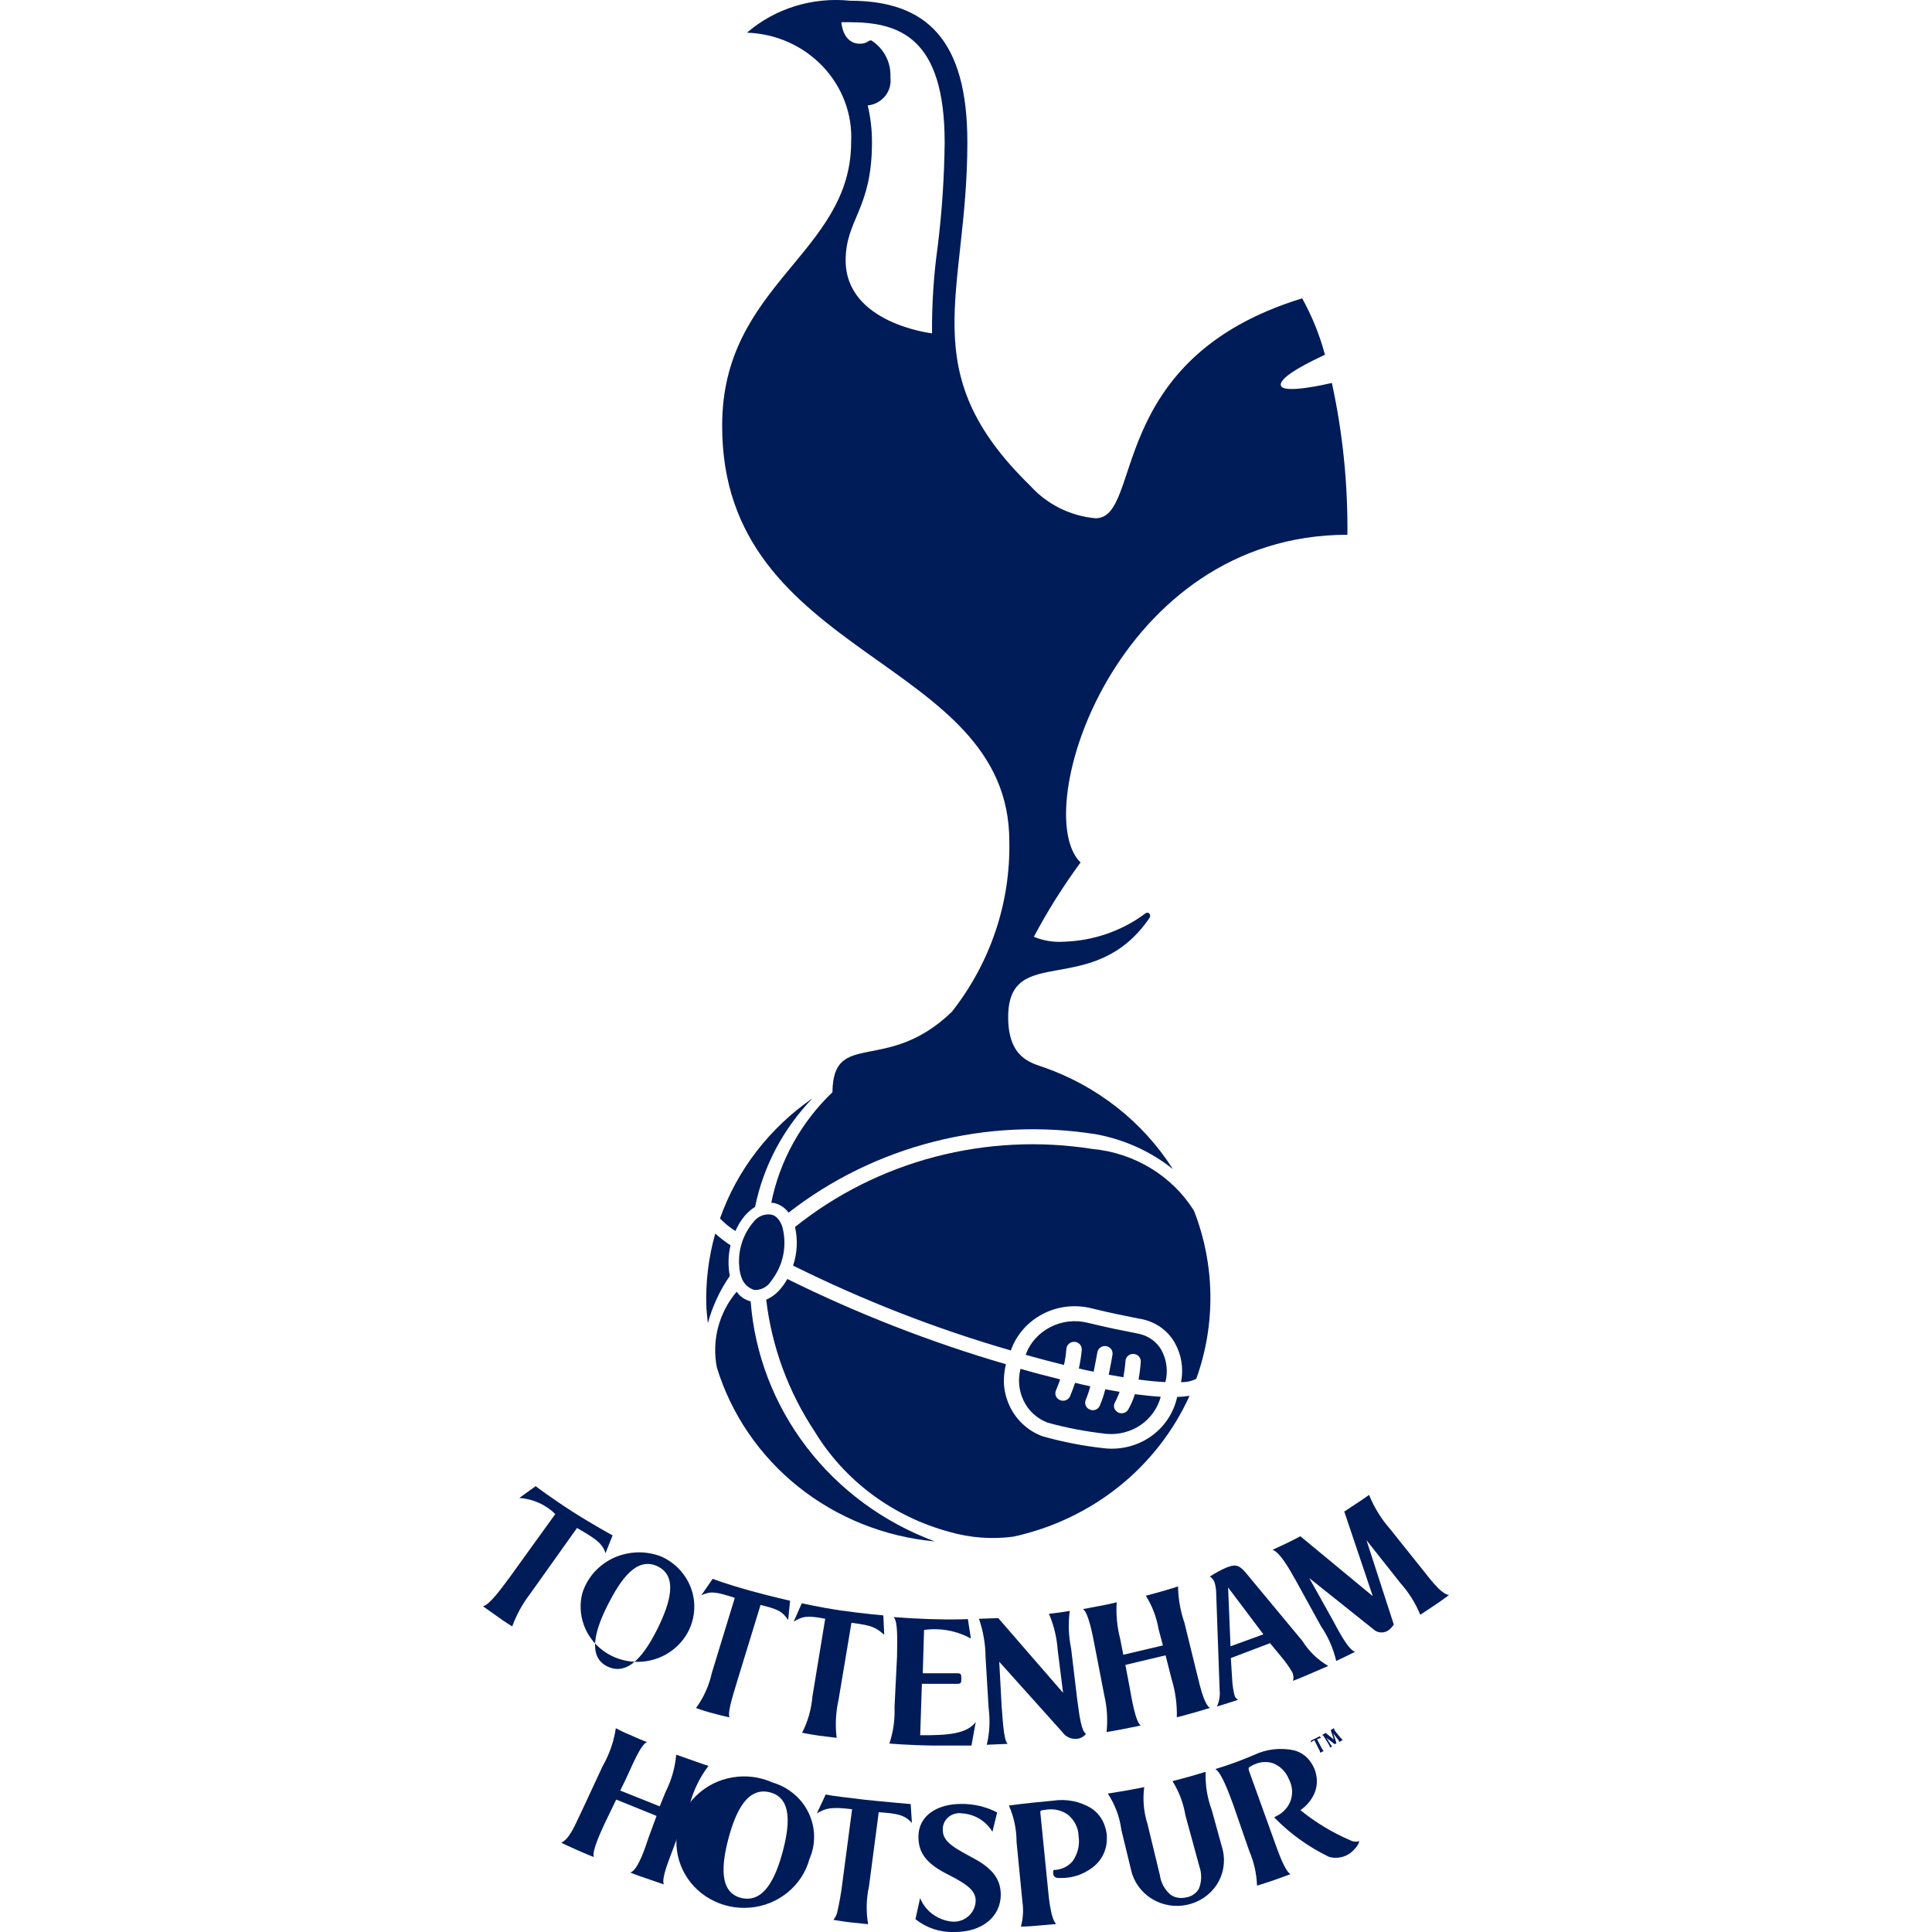
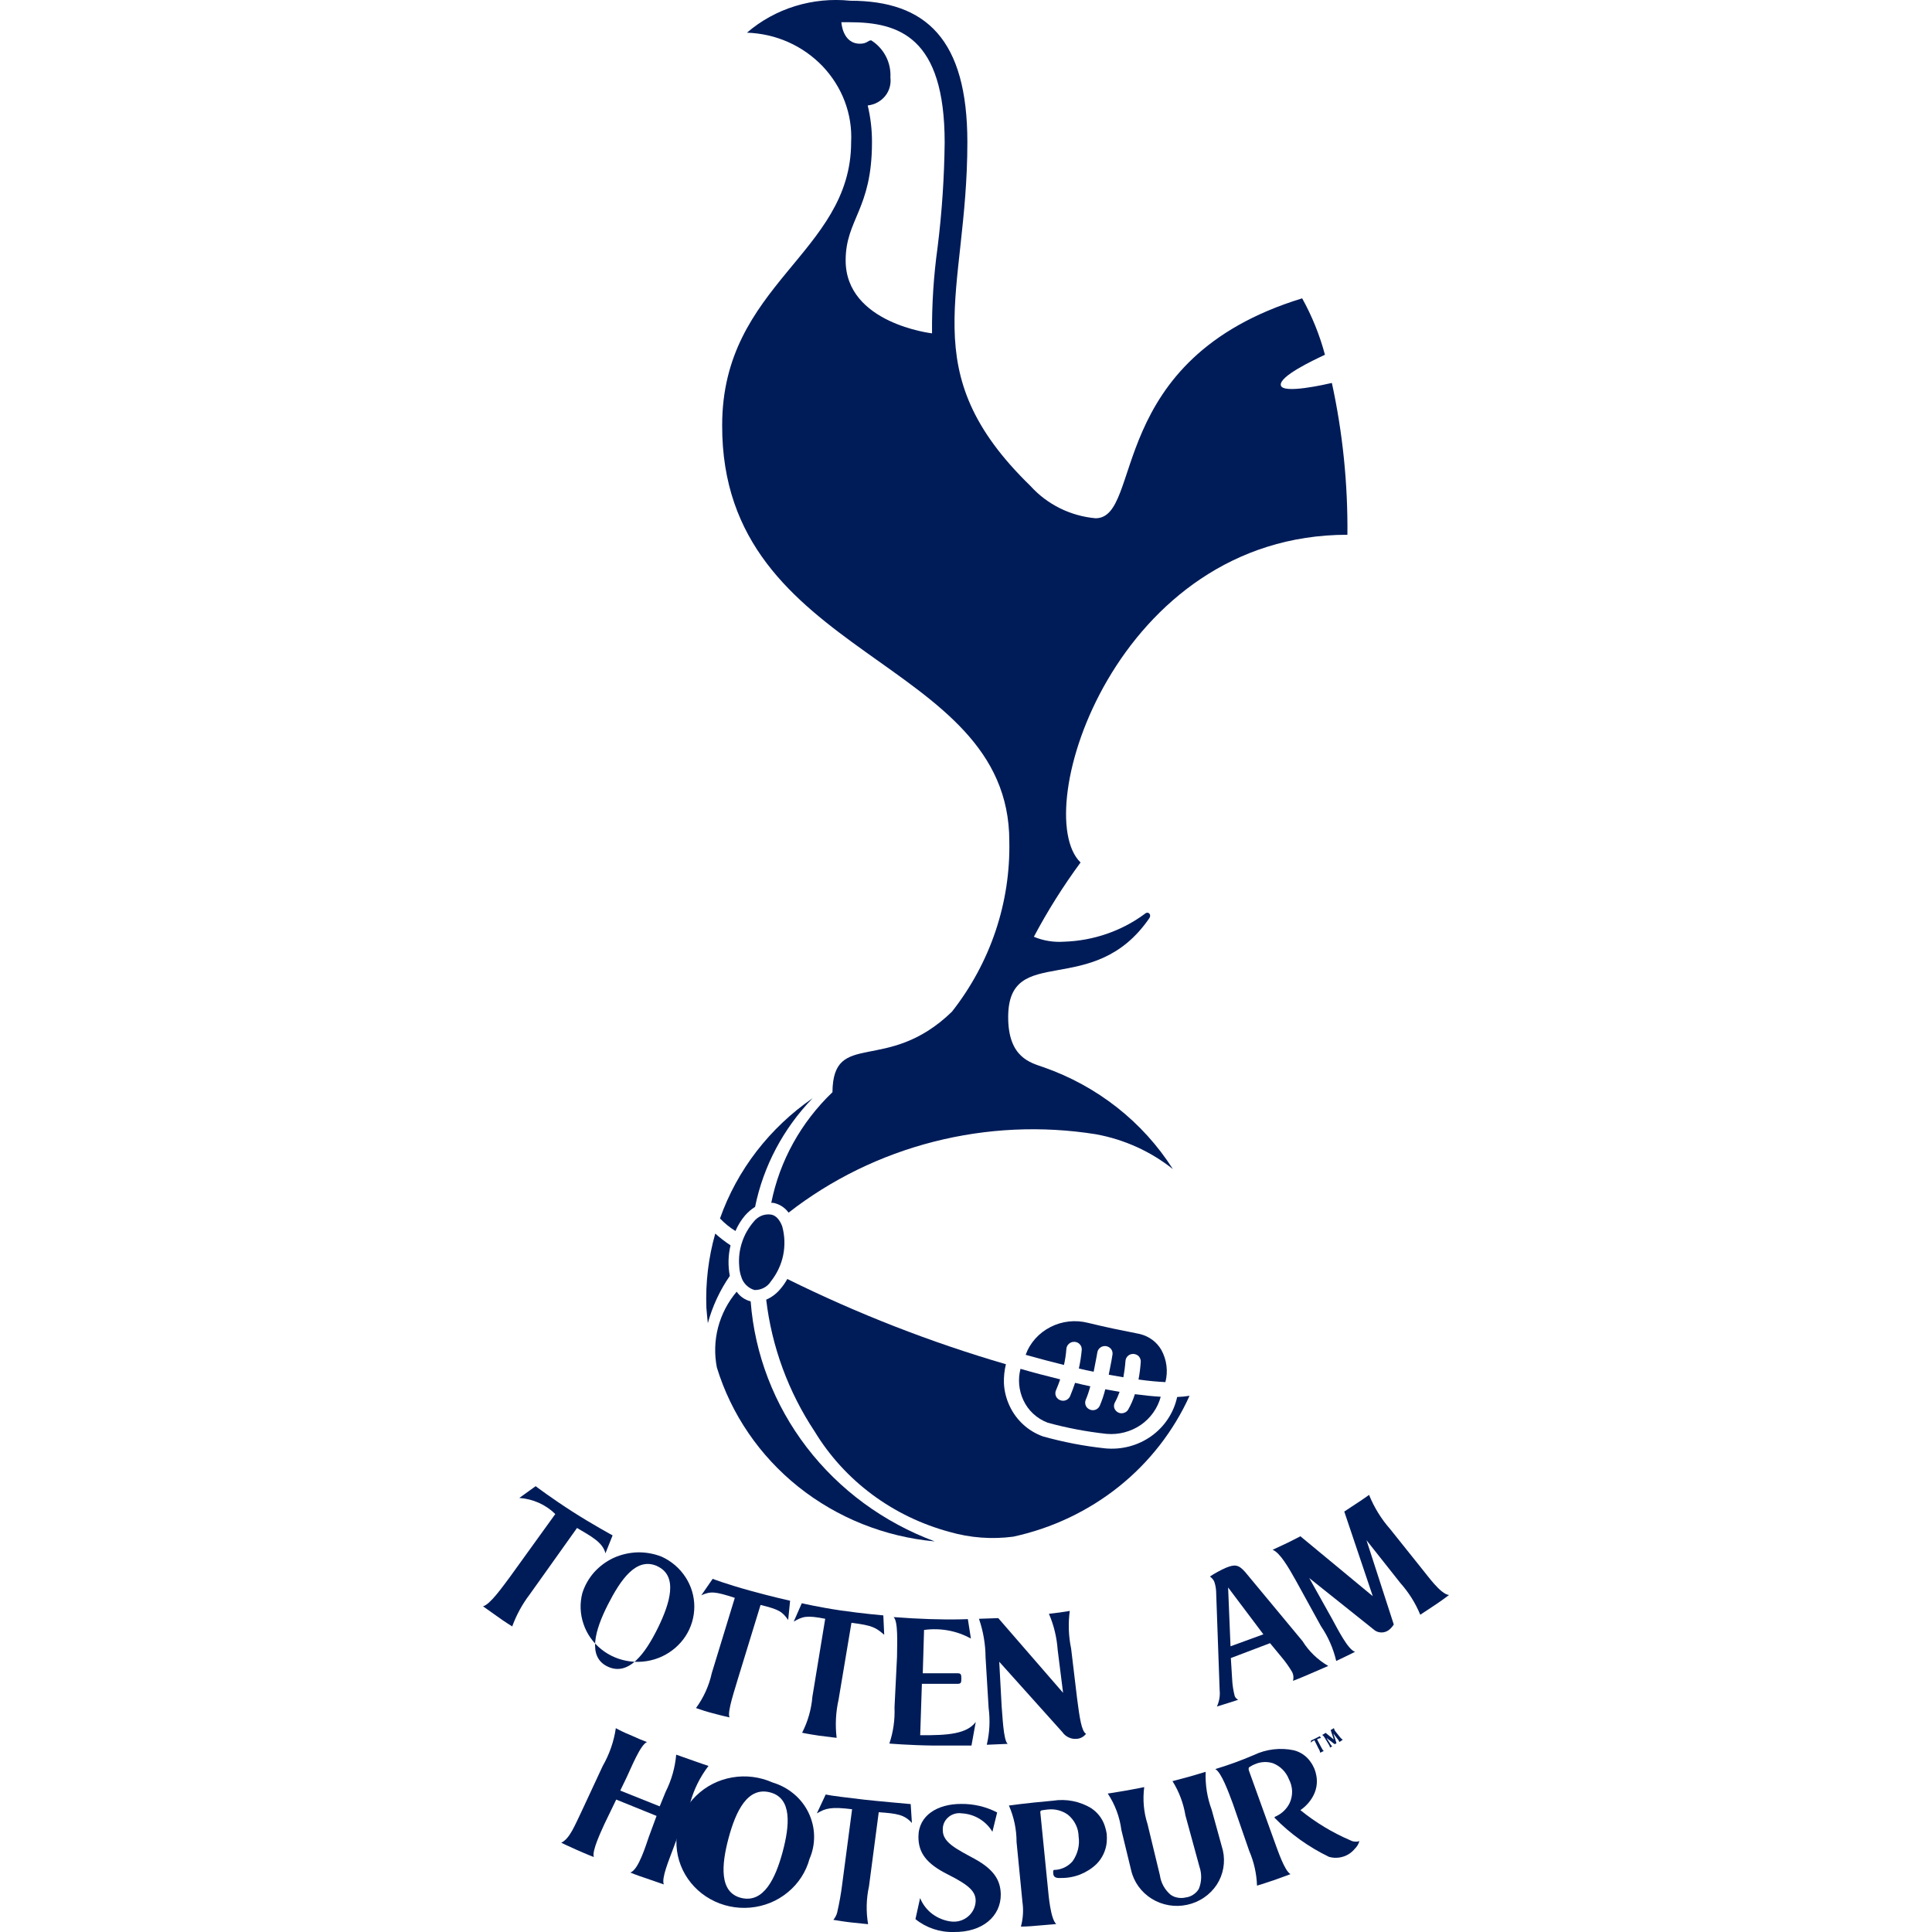
<svg xmlns="http://www.w3.org/2000/svg" width="24" height="24" viewBox="0 0 24 24" fill="none">
  <path d="M7.521 19.296L7.61 19.073C7.61 19.073 7.356 18.935 7.116 18.781C6.849 18.61 6.654 18.462 6.654 18.462L6.451 18.608C6.62 18.62 6.78 18.691 6.898 18.808L6.329 19.597C6.238 19.718 6.087 19.933 6 19.954L6.179 20.081C6.266 20.145 6.363 20.204 6.363 20.204C6.415 20.061 6.489 19.926 6.582 19.804L7.168 18.981C7.35 19.088 7.488 19.161 7.521 19.296Z" fill="#001C58" />
  <path d="M16.396 21.567L16.34 21.596L16.285 21.622V21.65C16.291 21.636 16.31 21.626 16.328 21.618L16.381 21.724C16.391 21.739 16.398 21.756 16.399 21.773L16.422 21.762L16.446 21.751C16.436 21.751 16.422 21.721 16.412 21.704L16.361 21.607C16.375 21.598 16.392 21.592 16.409 21.59L16.396 21.567Z" fill="#001C58" />
  <path d="M7.234 19.79C7.201 19.916 7.206 20.049 7.248 20.172C7.289 20.296 7.366 20.405 7.47 20.488C7.573 20.571 7.699 20.623 7.832 20.639C7.965 20.655 8.099 20.634 8.22 20.579C8.341 20.523 8.444 20.435 8.516 20.325C8.587 20.216 8.625 20.088 8.625 19.958C8.625 19.828 8.587 19.701 8.515 19.591C8.443 19.481 8.341 19.393 8.22 19.338C8.125 19.3 8.023 19.282 7.92 19.284C7.818 19.287 7.717 19.31 7.624 19.352C7.531 19.395 7.449 19.456 7.381 19.531C7.314 19.607 7.264 19.695 7.234 19.79ZM8.165 19.456C8.425 19.576 8.326 19.91 8.172 20.224C8.017 20.538 7.811 20.825 7.551 20.704C7.292 20.584 7.392 20.248 7.551 19.934C7.711 19.621 7.905 19.336 8.167 19.456H8.165Z" fill="#001C58" />
  <path d="M9.063 21.334C9.027 21.273 9.141 20.951 9.163 20.866L9.448 19.937C9.683 19.995 9.717 20.021 9.791 20.124L9.815 19.885C9.815 19.885 9.59 19.835 9.315 19.759C9.012 19.675 8.853 19.613 8.853 19.613L8.712 19.817C8.829 19.765 8.884 19.77 9.128 19.849L8.842 20.784C8.808 20.94 8.741 21.088 8.646 21.218C8.715 21.243 8.785 21.265 8.856 21.283C8.985 21.318 9.063 21.334 9.063 21.334Z" fill="#001C58" />
  <path d="M10.577 20.159C10.844 20.192 10.882 20.221 10.984 20.308L10.973 20.067C10.973 20.067 10.718 20.045 10.446 20.006C10.175 19.966 9.96 19.916 9.96 19.916L9.86 20.144C9.969 20.081 10.018 20.063 10.251 20.109L10.092 21.076C10.079 21.232 10.036 21.385 9.964 21.525C9.964 21.525 10.044 21.542 10.174 21.561C10.303 21.578 10.393 21.588 10.393 21.588C10.374 21.43 10.382 21.27 10.417 21.114L10.577 20.159Z" fill="#001C58" />
  <path d="M11.112 21.209C11.118 21.362 11.097 21.514 11.048 21.659C11.048 21.659 11.29 21.68 11.595 21.684C11.877 21.684 12.068 21.684 12.068 21.684L12.121 21.391C12.011 21.538 11.778 21.559 11.431 21.555L11.452 20.917H11.899C11.941 20.917 11.942 20.895 11.942 20.852C11.942 20.81 11.942 20.787 11.9 20.786H11.463L11.479 20.248C11.68 20.22 11.885 20.257 12.061 20.355L12.023 20.113C12.023 20.113 11.852 20.123 11.551 20.113C11.32 20.104 11.352 20.105 11.101 20.088C11.159 20.144 11.144 20.415 11.143 20.583L11.112 21.209Z" fill="#001C58" />
  <path d="M13.381 21.6C13.403 21.598 13.424 21.591 13.443 21.58C13.461 21.57 13.478 21.555 13.491 21.538C13.436 21.507 13.411 21.339 13.381 21.107L13.306 20.48C13.274 20.326 13.268 20.167 13.289 20.011C13.289 20.011 13.253 20.019 13.155 20.032L13.03 20.047C13.092 20.19 13.128 20.342 13.139 20.497L13.206 21.029L12.401 20.101L12.161 20.109C12.214 20.263 12.242 20.425 12.243 20.588L12.281 21.216C12.301 21.369 12.294 21.524 12.258 21.674L12.518 21.663C12.462 21.618 12.453 21.287 12.443 21.199L12.413 20.643L13.198 21.518C13.218 21.547 13.246 21.57 13.278 21.584C13.31 21.599 13.346 21.604 13.381 21.6Z" fill="#001C58" />
-   <path d="M14.83 21.276L15.03 21.217C14.948 21.163 14.894 20.884 14.865 20.776L14.714 20.16C14.663 20.014 14.637 19.861 14.634 19.707C14.634 19.707 14.575 19.728 14.438 19.767L14.234 19.823C14.314 19.95 14.367 20.09 14.392 20.237L14.446 20.44L13.954 20.556L13.915 20.357C13.877 20.209 13.862 20.056 13.872 19.904C13.872 19.904 13.803 19.923 13.659 19.95L13.452 19.989C13.519 20.023 13.575 20.319 13.597 20.436L13.718 21.061C13.753 21.21 13.762 21.364 13.746 21.516C13.746 21.516 13.831 21.503 13.953 21.479L14.172 21.435C14.105 21.396 14.053 21.073 14.036 20.978L13.98 20.682L14.479 20.563L14.553 20.854C14.601 21.009 14.623 21.171 14.619 21.333C14.619 21.333 14.763 21.296 14.83 21.276Z" fill="#001C58" />
  <path d="M16.18 20.386L15.466 19.526C15.384 19.434 15.337 19.431 15.225 19.477C15.158 19.507 15.092 19.543 15.03 19.584C15.053 19.6 15.071 19.621 15.083 19.645C15.097 19.684 15.105 19.726 15.107 19.767L15.151 20.998C15.158 21.066 15.146 21.136 15.117 21.199L15.246 21.159C15.331 21.133 15.381 21.115 15.381 21.115C15.361 21.105 15.346 21.089 15.338 21.069C15.32 20.999 15.309 20.928 15.306 20.856L15.29 20.597L15.777 20.412L15.918 20.583C15.969 20.643 16.014 20.707 16.053 20.773C16.069 20.807 16.072 20.844 16.062 20.88C16.062 20.88 16.153 20.846 16.29 20.786L16.5 20.695C16.369 20.619 16.259 20.513 16.18 20.386ZM15.286 20.451L15.256 19.72L15.694 20.302L15.286 20.451Z" fill="#001C58" />
  <path d="M17.657 19.48L17.27 18.996C17.158 18.869 17.07 18.725 17.007 18.57C17.007 18.57 16.926 18.629 16.837 18.686C16.748 18.744 16.699 18.777 16.699 18.777L17.053 19.828L16.154 19.084C16.154 19.084 16.081 19.123 15.999 19.163L15.809 19.252C15.899 19.287 16.003 19.465 16.097 19.633L16.409 20.2C16.499 20.332 16.563 20.479 16.599 20.633L16.708 20.581C16.778 20.548 16.833 20.519 16.833 20.519C16.744 20.494 16.614 20.23 16.544 20.104L16.264 19.603L17.063 20.241C17.088 20.265 17.122 20.278 17.157 20.279C17.193 20.28 17.227 20.269 17.255 20.247C17.278 20.228 17.298 20.206 17.314 20.18L16.975 19.133L17.396 19.665C17.5 19.782 17.584 19.915 17.643 20.059L17.814 19.946C17.913 19.881 18 19.814 18 19.814C17.893 19.801 17.739 19.579 17.657 19.48Z" fill="#001C58" />
  <path d="M16.447 21.54L16.422 21.553C16.435 21.553 16.45 21.577 16.459 21.592L16.498 21.657C16.505 21.667 16.523 21.695 16.521 21.709L16.535 21.702L16.55 21.693C16.538 21.688 16.523 21.66 16.514 21.645L16.478 21.589L16.57 21.66C16.572 21.662 16.573 21.663 16.576 21.664C16.578 21.665 16.58 21.665 16.582 21.665C16.584 21.665 16.587 21.665 16.589 21.664C16.591 21.663 16.593 21.662 16.594 21.66L16.602 21.653L16.563 21.534L16.609 21.594C16.622 21.608 16.632 21.623 16.638 21.64L16.658 21.627L16.68 21.612C16.665 21.601 16.651 21.588 16.64 21.572L16.596 21.517C16.583 21.503 16.574 21.485 16.57 21.467L16.549 21.481L16.53 21.491L16.569 21.609L16.467 21.526L16.447 21.54Z" fill="#001C58" />
  <path d="M8.801 21.937C8.801 21.937 8.692 21.901 8.61 21.871L8.4 21.797C8.386 21.957 8.342 22.113 8.269 22.258L8.195 22.439L7.705 22.243L7.782 22.084C7.843 21.956 7.956 21.672 8.037 21.641C7.979 21.619 7.927 21.597 7.825 21.551C7.765 21.527 7.706 21.499 7.65 21.468C7.626 21.633 7.57 21.793 7.487 21.938L7.225 22.501C7.142 22.671 7.079 22.84 6.972 22.891C6.972 22.891 7.006 22.909 7.158 22.977C7.287 23.035 7.377 23.069 7.377 23.069C7.35 22.996 7.463 22.76 7.51 22.655L7.655 22.355L8.156 22.558L8.059 22.821C8.029 22.904 7.932 23.234 7.829 23.261C7.914 23.296 7.958 23.31 8.038 23.337L8.246 23.409C8.215 23.329 8.31 23.108 8.366 22.955L8.575 22.392C8.62 22.228 8.697 22.073 8.801 21.937Z" fill="#001C58" />
  <path d="M9.598 22.143C9.441 22.073 9.265 22.05 9.095 22.08C8.925 22.109 8.769 22.189 8.647 22.308C8.525 22.426 8.444 22.579 8.415 22.744C8.385 22.909 8.409 23.079 8.482 23.231C8.556 23.383 8.675 23.509 8.825 23.592C8.975 23.676 9.148 23.712 9.319 23.697C9.492 23.682 9.654 23.616 9.786 23.507C9.918 23.399 10.012 23.254 10.056 23.092C10.096 23.001 10.115 22.903 10.113 22.804C10.111 22.705 10.087 22.608 10.044 22.518C10.001 22.429 9.939 22.349 9.862 22.285C9.785 22.22 9.695 22.172 9.598 22.143ZM9.722 23.006C9.633 23.335 9.487 23.644 9.209 23.577C8.931 23.51 8.962 23.164 9.051 22.832C9.14 22.501 9.285 22.194 9.564 22.265C9.843 22.335 9.81 22.677 9.722 23.006Z" fill="#001C58" />
  <path d="M10.735 22.356C10.516 22.329 10.338 22.31 10.257 22.292L10.147 22.527C10.257 22.461 10.328 22.443 10.585 22.475L10.464 23.392C10.449 23.516 10.427 23.639 10.399 23.761C10.39 23.793 10.374 23.823 10.352 23.849C10.396 23.856 10.496 23.873 10.571 23.881C10.647 23.888 10.731 23.897 10.784 23.903C10.757 23.747 10.761 23.587 10.795 23.432L10.916 22.512C11.135 22.528 11.233 22.539 11.328 22.646L11.313 22.411C11.313 22.411 10.882 22.373 10.735 22.356Z" fill="#001C58" />
  <path d="M12.11 23.093C11.882 22.969 11.712 22.888 11.712 22.738C11.71 22.709 11.714 22.679 11.725 22.651C11.736 22.623 11.754 22.598 11.776 22.578C11.799 22.557 11.825 22.542 11.855 22.533C11.884 22.524 11.915 22.521 11.946 22.526C12.024 22.53 12.1 22.553 12.166 22.593C12.233 22.633 12.289 22.689 12.328 22.755L12.387 22.515C12.249 22.443 12.095 22.407 11.938 22.409C11.652 22.409 11.409 22.547 11.409 22.818C11.409 23.018 11.509 23.152 11.776 23.286C12.043 23.42 12.121 23.499 12.12 23.615C12.119 23.651 12.11 23.687 12.094 23.72C12.078 23.753 12.055 23.783 12.026 23.807C11.998 23.831 11.965 23.849 11.929 23.86C11.893 23.871 11.855 23.874 11.817 23.87C11.732 23.86 11.651 23.827 11.582 23.776C11.514 23.725 11.461 23.656 11.43 23.578L11.372 23.84C11.505 23.948 11.675 24.005 11.848 24C12.204 24.005 12.435 23.805 12.432 23.53C12.428 23.378 12.369 23.235 12.11 23.093Z" fill="#001C58" />
  <path d="M13.725 22.685C13.696 22.594 13.636 22.515 13.554 22.461C13.413 22.376 13.244 22.343 13.08 22.369C12.722 22.401 12.533 22.429 12.533 22.429C12.596 22.572 12.628 22.726 12.628 22.882L12.701 23.626C12.716 23.729 12.709 23.833 12.682 23.933C12.682 23.933 12.773 23.933 12.888 23.921C13.04 23.909 13.121 23.901 13.121 23.901C13.051 23.84 13.026 23.546 13.018 23.462L12.923 22.511C12.923 22.508 12.923 22.505 12.924 22.502C12.925 22.5 12.927 22.497 12.929 22.495C12.931 22.493 12.934 22.491 12.937 22.49C12.939 22.488 12.942 22.488 12.945 22.488C12.984 22.481 13.02 22.478 13.02 22.478C13.107 22.469 13.195 22.492 13.266 22.543C13.307 22.576 13.34 22.618 13.363 22.665C13.386 22.711 13.398 22.762 13.399 22.814C13.415 22.922 13.387 23.032 13.324 23.121C13.272 23.182 13.198 23.22 13.117 23.228H13.099C13.082 23.228 13.083 23.249 13.083 23.249V23.261C13.083 23.312 13.105 23.334 13.18 23.329C13.262 23.33 13.344 23.315 13.42 23.285C13.496 23.254 13.566 23.21 13.624 23.153C13.695 23.08 13.738 22.986 13.748 22.886C13.751 22.851 13.751 22.815 13.748 22.78C13.743 22.748 13.735 22.716 13.725 22.685Z" fill="#001C58" />
  <path d="M15.052 22.482C14.996 22.331 14.971 22.171 14.977 22.01C14.933 22.025 14.867 22.042 14.771 22.071L14.565 22.126C14.647 22.256 14.701 22.401 14.726 22.552L14.9 23.189C14.931 23.279 14.928 23.377 14.892 23.465C14.875 23.493 14.851 23.518 14.823 23.536C14.795 23.555 14.763 23.567 14.729 23.571C14.698 23.579 14.665 23.579 14.633 23.574C14.601 23.569 14.571 23.557 14.544 23.539C14.47 23.477 14.422 23.391 14.409 23.297L14.255 22.659C14.207 22.51 14.194 22.354 14.214 22.2C14.214 22.2 14.146 22.215 14.001 22.241C13.855 22.267 13.761 22.28 13.761 22.28C13.852 22.417 13.909 22.571 13.93 22.732L14.051 23.231C14.084 23.378 14.177 23.506 14.307 23.587C14.438 23.668 14.596 23.695 14.747 23.662C14.898 23.63 15.03 23.54 15.114 23.414C15.197 23.287 15.224 23.133 15.191 22.986L15.052 22.482Z" fill="#001C58" />
  <path d="M16.777 22.862C16.552 22.766 16.342 22.639 16.154 22.486C16.215 22.444 16.266 22.39 16.303 22.327C16.352 22.246 16.37 22.15 16.352 22.057C16.347 22.028 16.339 22 16.328 21.972C16.315 21.943 16.3 21.914 16.281 21.888C16.233 21.817 16.159 21.765 16.074 21.743C15.906 21.707 15.729 21.728 15.575 21.802C15.419 21.869 15.26 21.927 15.097 21.976C15.173 22.017 15.264 22.269 15.316 22.409L15.518 22.992C15.577 23.129 15.61 23.275 15.615 23.424C15.615 23.424 15.692 23.402 15.82 23.358C15.948 23.313 16.031 23.281 16.031 23.281C15.957 23.24 15.875 22.992 15.828 22.865L15.517 22.002C15.503 21.964 15.517 21.954 15.517 21.954C15.541 21.938 15.566 21.924 15.593 21.914C15.663 21.884 15.74 21.881 15.812 21.903C15.858 21.921 15.9 21.948 15.934 21.983C15.968 22.017 15.995 22.059 16.012 22.104C16.036 22.149 16.049 22.199 16.051 22.25C16.052 22.3 16.042 22.351 16.021 22.397C15.986 22.469 15.927 22.527 15.854 22.561L15.84 22.568C15.838 22.568 15.837 22.569 15.836 22.57C15.835 22.571 15.834 22.572 15.834 22.573C15.833 22.574 15.832 22.576 15.832 22.577C15.832 22.579 15.832 22.58 15.833 22.581C16.027 22.78 16.256 22.944 16.508 23.066C16.566 23.083 16.627 23.082 16.685 23.064C16.742 23.047 16.792 23.012 16.83 22.966C16.857 22.94 16.877 22.907 16.887 22.87C16.869 22.877 16.849 22.879 16.831 22.877C16.812 22.876 16.794 22.871 16.777 22.862Z" fill="#001C58" />
  <path d="M9.325 16.166C9.254 16.148 9.192 16.105 9.151 16.046C9.041 16.176 8.963 16.327 8.92 16.49C8.878 16.653 8.873 16.822 8.905 16.987C9.083 17.568 9.436 18.085 9.918 18.47C10.401 18.855 10.99 19.091 11.612 19.148C10.979 18.913 10.427 18.508 10.022 17.98C9.617 17.452 9.375 16.823 9.325 16.166Z" fill="#001C58" />
  <path d="M8.793 16.437C8.85 16.228 8.942 16.029 9.066 15.85C9.042 15.724 9.045 15.595 9.075 15.47C9.008 15.426 8.945 15.377 8.885 15.324C8.8 15.624 8.763 15.935 8.775 16.246C8.78 16.309 8.786 16.373 8.793 16.437Z" fill="#001C58" />
  <path d="M12.587 19.089C13.068 18.985 13.517 18.772 13.898 18.468C14.278 18.164 14.579 17.777 14.777 17.339C14.726 17.347 14.675 17.352 14.623 17.354C14.581 17.549 14.467 17.722 14.302 17.84C14.137 17.958 13.932 18.012 13.728 17.992C13.466 17.964 13.207 17.914 12.954 17.843C12.863 17.81 12.78 17.76 12.71 17.695C12.64 17.631 12.583 17.553 12.543 17.468C12.5 17.377 12.475 17.279 12.471 17.179C12.469 17.101 12.477 17.023 12.496 16.947C11.56 16.674 10.651 16.319 9.78 15.888C9.756 15.932 9.727 15.974 9.694 16.012C9.647 16.069 9.587 16.115 9.518 16.145C9.587 16.729 9.793 17.29 10.121 17.784C10.492 18.395 11.093 18.841 11.796 19.03C12.052 19.104 12.322 19.124 12.587 19.089Z" fill="#001C58" />
  <path d="M9.136 15.292C9.166 15.222 9.206 15.157 9.256 15.098C9.292 15.057 9.334 15.021 9.38 14.992C9.483 14.486 9.731 14.018 10.095 13.642C9.56 14.011 9.157 14.533 8.944 15.136C9 15.195 9.065 15.248 9.136 15.292Z" fill="#001C58" />
  <path d="M9.372 16.025C9.412 16.026 9.453 16.017 9.489 15.998C9.525 15.979 9.555 15.952 9.576 15.918C9.652 15.822 9.705 15.71 9.729 15.592C9.753 15.473 9.749 15.351 9.717 15.234C9.686 15.151 9.638 15.098 9.579 15.088C9.539 15.082 9.499 15.087 9.463 15.101C9.426 15.116 9.393 15.139 9.368 15.17C9.301 15.247 9.249 15.336 9.218 15.432C9.186 15.528 9.174 15.63 9.183 15.73C9.185 15.778 9.195 15.826 9.212 15.872C9.224 15.908 9.245 15.941 9.273 15.967C9.301 15.994 9.334 16.014 9.372 16.025Z" fill="#001C58" />
  <path d="M14.427 16.77C14.399 16.721 14.361 16.678 14.315 16.644C14.269 16.61 14.217 16.586 14.161 16.572L14.039 16.547C13.93 16.526 13.764 16.493 13.516 16.433C13.359 16.393 13.192 16.411 13.049 16.485C12.905 16.558 12.795 16.681 12.741 16.83C12.903 16.875 13.061 16.918 13.217 16.956C13.232 16.89 13.242 16.823 13.247 16.755C13.249 16.731 13.261 16.708 13.28 16.692C13.299 16.675 13.324 16.667 13.349 16.669C13.374 16.67 13.398 16.681 13.414 16.7C13.431 16.718 13.439 16.742 13.438 16.767C13.431 16.845 13.419 16.923 13.402 17L13.494 17.021L13.586 17.04C13.613 16.91 13.631 16.8 13.632 16.798C13.636 16.774 13.65 16.753 13.67 16.739C13.69 16.724 13.715 16.719 13.74 16.722C13.764 16.726 13.787 16.739 13.802 16.758C13.817 16.777 13.823 16.802 13.82 16.825C13.82 16.834 13.8 16.945 13.773 17.077L13.955 17.109C13.967 17.043 13.976 16.975 13.981 16.907C13.982 16.895 13.985 16.883 13.99 16.872C13.995 16.861 14.003 16.851 14.012 16.843C14.021 16.835 14.032 16.828 14.044 16.824C14.056 16.82 14.069 16.819 14.081 16.819C14.094 16.82 14.105 16.823 14.117 16.828C14.128 16.833 14.138 16.84 14.147 16.849C14.155 16.858 14.161 16.869 14.165 16.88C14.17 16.892 14.172 16.904 14.171 16.916C14.166 16.99 14.157 17.064 14.143 17.137C14.274 17.155 14.385 17.165 14.477 17.169C14.512 17.035 14.494 16.892 14.427 16.77Z" fill="#001C58" />
  <path d="M12.538 10.45C12.554 11.214 12.303 11.96 11.825 12.568C11.016 13.352 10.349 12.78 10.341 13.568C9.951 13.941 9.685 14.42 9.581 14.942H9.605C9.683 14.957 9.751 15.001 9.796 15.064C10.326 14.651 10.94 14.351 11.598 14.183C12.256 14.015 12.942 13.983 13.613 14.09C13.965 14.154 14.294 14.303 14.57 14.523C14.197 13.936 13.63 13.49 12.962 13.257C12.802 13.201 12.524 13.138 12.524 12.636C12.524 11.7 13.578 12.423 14.276 11.408C14.31 11.358 14.261 11.314 14.22 11.353C13.932 11.566 13.582 11.686 13.22 11.698C13.091 11.707 12.962 11.687 12.843 11.637C13.013 11.316 13.207 11.008 13.423 10.714C12.778 10.088 13.861 6.643 16.738 6.643C16.744 6.009 16.68 5.377 16.545 4.757C16.476 4.773 15.935 4.898 15.911 4.787C15.887 4.676 16.31 4.477 16.459 4.407C16.394 4.163 16.299 3.928 16.176 3.706C13.714 4.46 14.205 6.438 13.609 6.438C13.297 6.41 13.008 6.266 12.802 6.038C11.331 4.609 12.017 3.664 12.017 1.766C12.017 0.49 11.505 0.009 10.561 0.009C10.331 -0.015 10.098 0.008 9.877 0.076C9.656 0.144 9.452 0.257 9.279 0.406C9.456 0.412 9.631 0.451 9.792 0.523C9.954 0.595 10.098 0.697 10.219 0.823C10.339 0.95 10.433 1.098 10.494 1.26C10.555 1.422 10.582 1.594 10.573 1.766C10.573 3.148 8.971 3.529 8.971 5.282C8.961 8.202 12.538 8.147 12.538 10.45ZM10.832 1.769C10.833 1.615 10.815 1.46 10.779 1.31C10.822 1.305 10.862 1.293 10.899 1.273C10.936 1.253 10.969 1.226 10.995 1.194C11.022 1.161 11.041 1.124 11.052 1.084C11.063 1.045 11.066 1.003 11.061 0.962C11.066 0.872 11.047 0.781 11.005 0.7C10.963 0.619 10.9 0.55 10.822 0.501C10.782 0.501 10.771 0.543 10.683 0.543C10.464 0.543 10.452 0.276 10.452 0.276H10.55C11.166 0.276 11.735 0.458 11.735 1.771C11.73 2.206 11.701 2.64 11.647 3.072C11.598 3.426 11.575 3.783 11.578 4.141C11.578 4.141 10.505 4.018 10.505 3.235C10.505 2.724 10.832 2.601 10.832 1.769Z" fill="#001C58" />
  <path d="M13.17 17.135C13.009 17.095 12.841 17.052 12.677 17.004C12.643 17.134 12.656 17.272 12.713 17.394C12.772 17.522 12.88 17.622 13.014 17.673C13.254 17.739 13.498 17.785 13.746 17.812C13.896 17.825 14.046 17.786 14.17 17.702C14.293 17.617 14.381 17.493 14.419 17.351C14.318 17.345 14.21 17.334 14.098 17.319C14.077 17.385 14.05 17.449 14.015 17.51C14.009 17.521 14 17.53 13.991 17.537C13.981 17.544 13.969 17.55 13.957 17.553C13.945 17.556 13.933 17.557 13.921 17.556C13.909 17.554 13.896 17.55 13.886 17.544C13.875 17.538 13.866 17.53 13.858 17.52C13.85 17.511 13.845 17.5 13.841 17.488C13.838 17.477 13.838 17.465 13.839 17.453C13.841 17.441 13.845 17.429 13.851 17.419C13.874 17.377 13.892 17.334 13.908 17.29C13.848 17.28 13.789 17.269 13.73 17.258C13.713 17.328 13.69 17.396 13.662 17.462C13.657 17.473 13.65 17.483 13.641 17.492C13.632 17.5 13.622 17.507 13.61 17.512C13.599 17.516 13.586 17.518 13.574 17.518C13.562 17.518 13.549 17.515 13.538 17.51C13.514 17.5 13.496 17.482 13.487 17.459C13.478 17.436 13.478 17.41 13.488 17.388C13.511 17.334 13.529 17.278 13.544 17.221L13.452 17.201L13.355 17.178C13.337 17.233 13.317 17.285 13.293 17.344C13.283 17.367 13.265 17.384 13.241 17.394C13.218 17.403 13.192 17.403 13.169 17.393C13.157 17.389 13.146 17.382 13.138 17.373C13.129 17.365 13.122 17.355 13.117 17.343C13.112 17.332 13.11 17.32 13.11 17.308C13.11 17.296 13.112 17.284 13.117 17.273C13.138 17.226 13.154 17.179 13.17 17.135Z" fill="#001C58" />
-   <path d="M12.557 16.776C12.625 16.582 12.767 16.42 12.953 16.323C13.14 16.226 13.357 16.201 13.562 16.253C13.806 16.313 13.962 16.343 14.077 16.366L14.204 16.391C14.285 16.411 14.362 16.446 14.429 16.495C14.496 16.545 14.551 16.607 14.592 16.678C14.677 16.828 14.705 17.001 14.671 17.169C14.737 17.172 14.803 17.158 14.861 17.127C15.104 16.45 15.094 15.711 14.832 15.04C14.698 14.826 14.514 14.645 14.295 14.512C14.076 14.379 13.829 14.297 13.572 14.273C12.92 14.17 12.254 14.203 11.616 14.37C10.979 14.537 10.385 14.834 9.876 15.242C9.912 15.401 9.904 15.567 9.852 15.722C10.718 16.152 11.624 16.506 12.557 16.776Z" fill="#001C58" />
</svg>